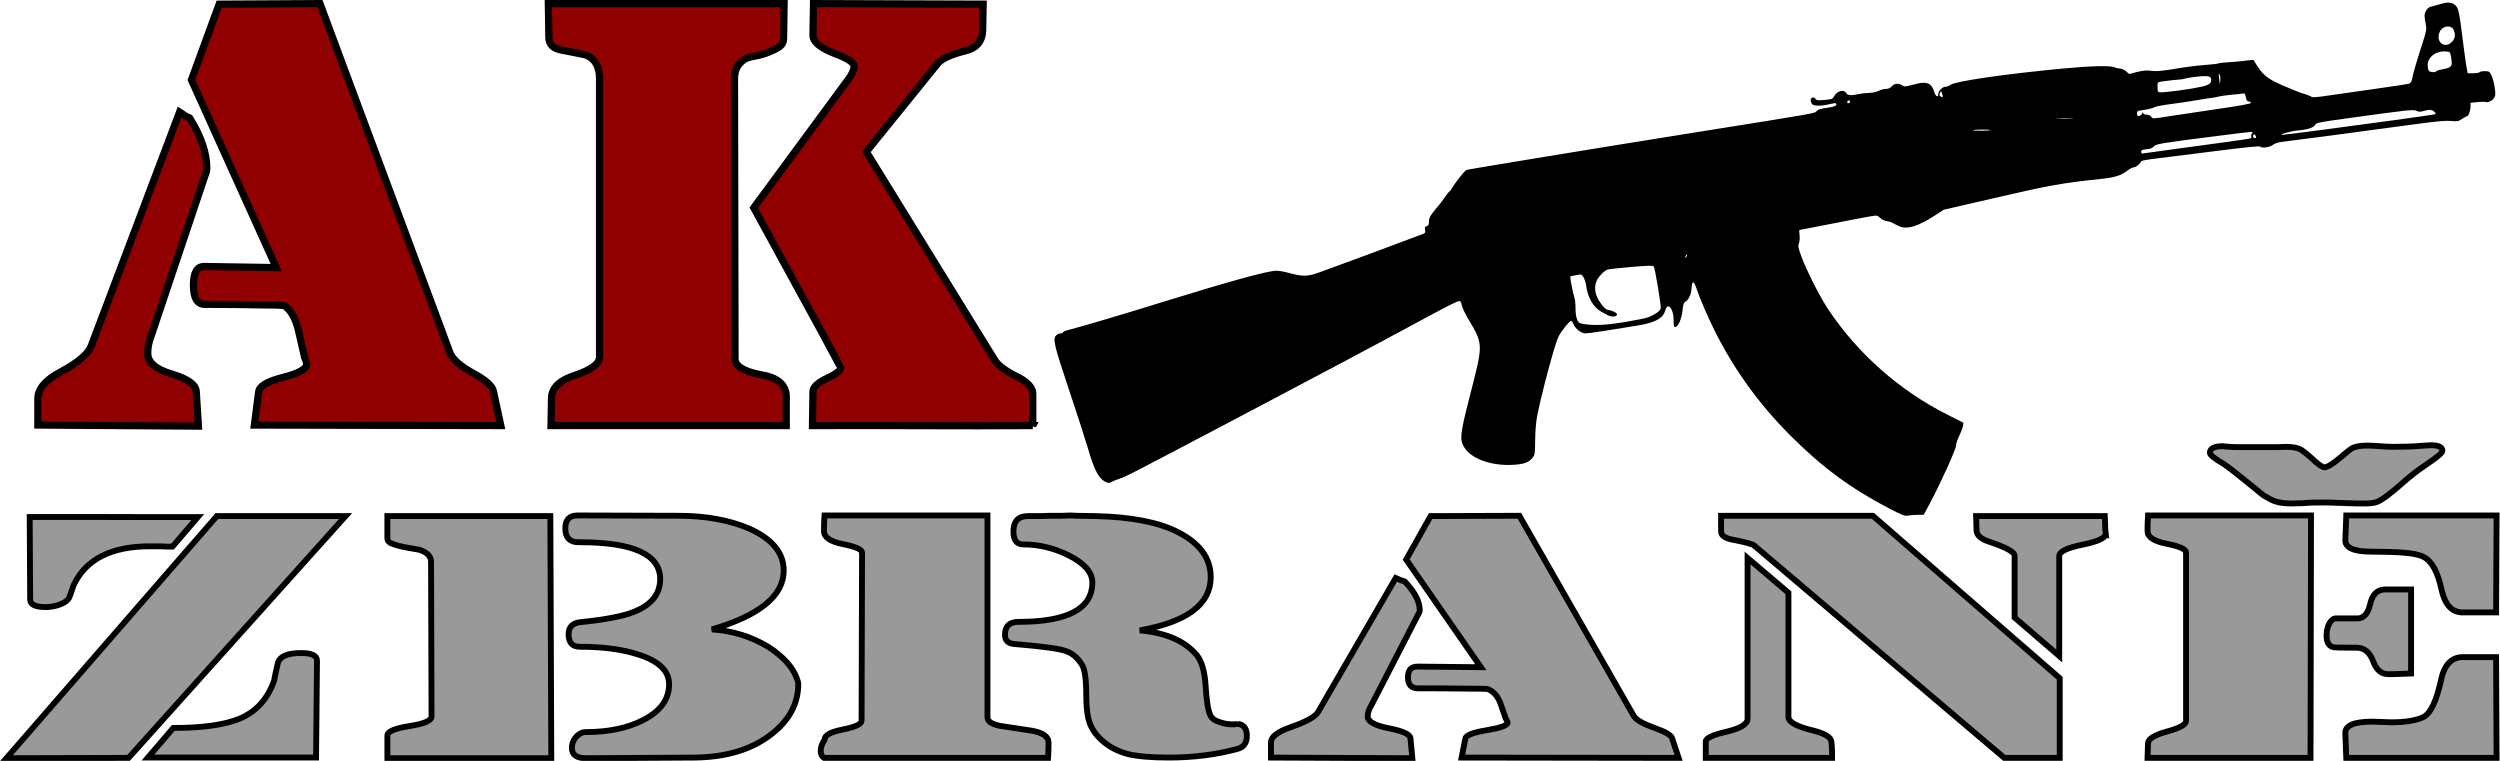
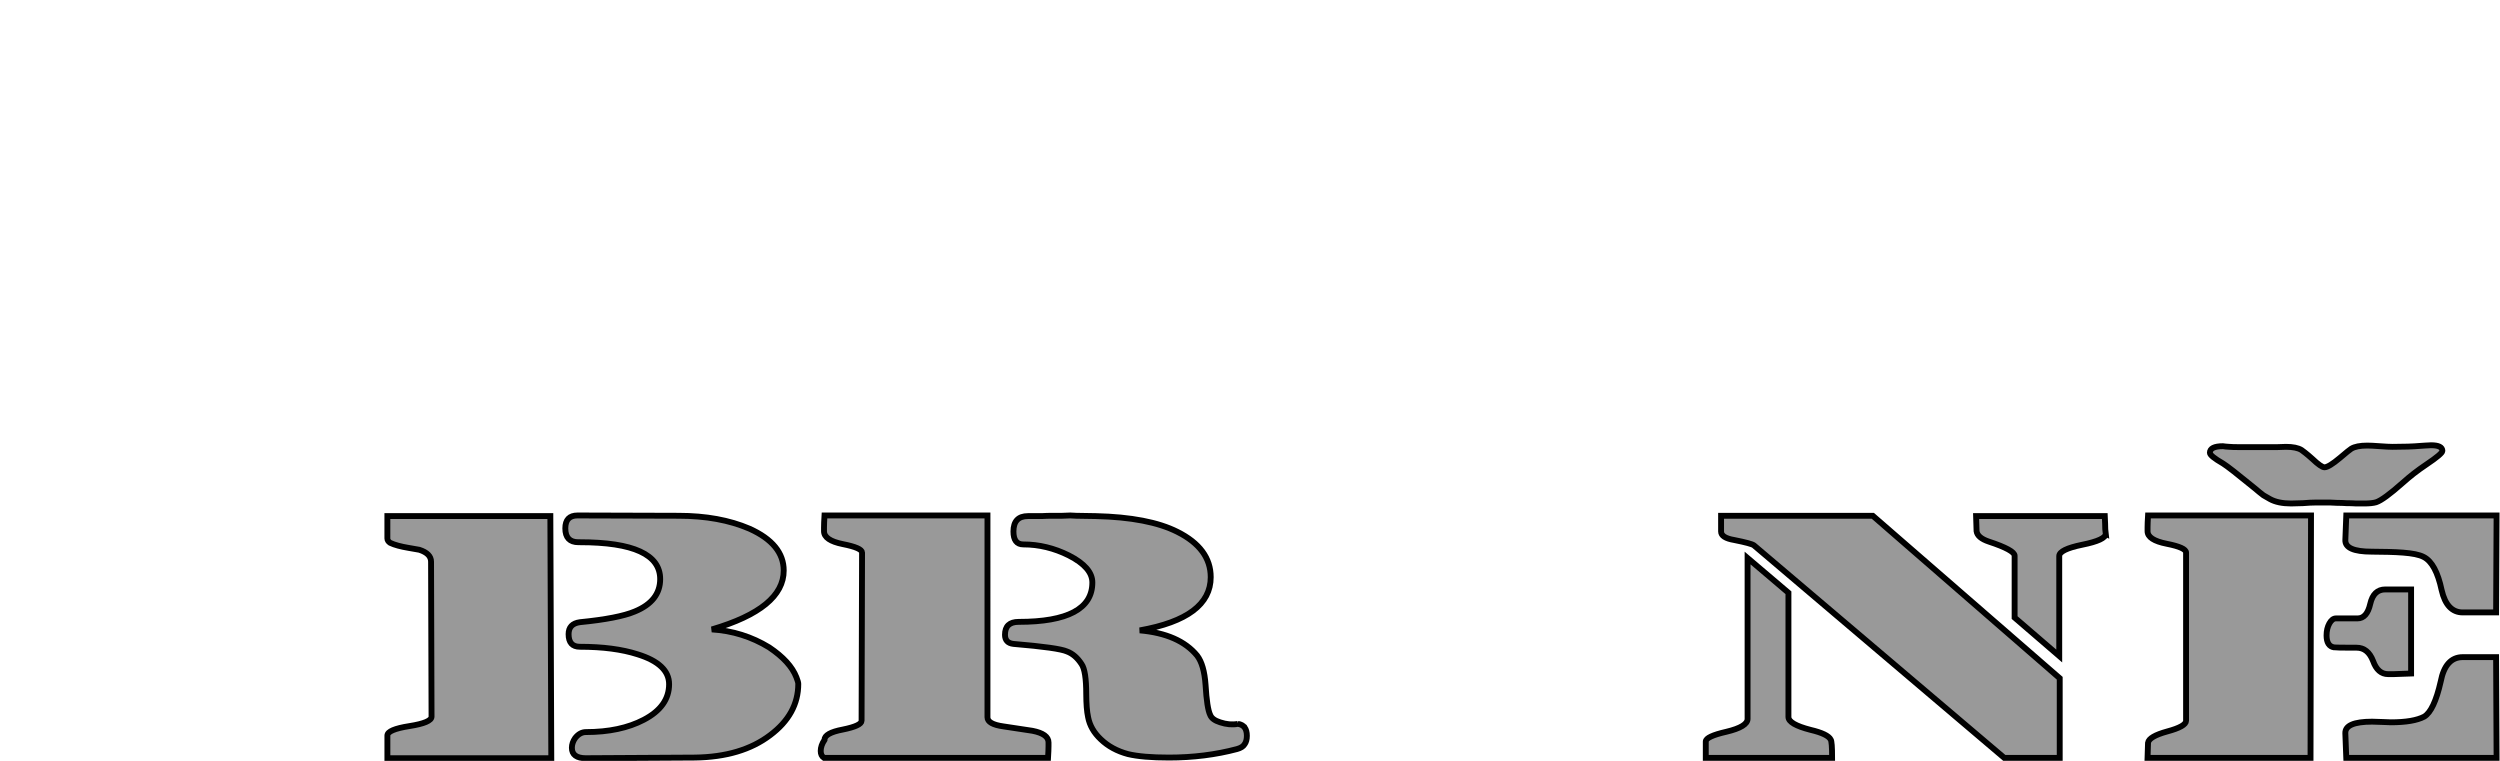
<svg xmlns="http://www.w3.org/2000/svg" xmlns:ns1="http://www.inkscape.org/namespaces/inkscape" xmlns:ns2="http://sodipodi.sourceforge.net/DTD/sodipodi-0.dtd" xmlns:xlink="http://www.w3.org/1999/xlink" version="1.1" id="svg2" viewBox="0 0 368 112" height="112" width="368" ns1:version="0.91 r13725" ns2:docname="logo-web.svg">
  <ns2:namedview pagecolor="#ffffff" bordercolor="#666666" borderopacity="1" objecttolerance="10" gridtolerance="10" guidetolerance="10" ns1:pageopacity="0" ns1:pageshadow="2" ns1:window-width="1600" ns1:window-height="849" id="namedview55" showgrid="false" units="px" ns1:zoom="1" ns1:cx="74.773208" ns1:cy="159.82941" ns1:window-x="0" ns1:window-y="0" ns1:window-maximized="1" ns1:current-layer="svg2" />
  <defs id="defs4">
    <linearGradient id="linearGradient4695">
      <stop id="stop4697" style="stop-color:#f1e6d2" offset="0" />
      <stop id="stop4699" style="stop-color:#c8ab37" offset=".431" />
      <stop id="stop4701" style="stop-color:#d1ad83" offset="1" />
    </linearGradient>
    <linearGradient id="linearGradient4351">
      <stop id="stop4353" style="stop-color:#666666" offset="0" />
      <stop id="stop4355" style="stop-color:#999999" offset="1" />
    </linearGradient>
    <linearGradient id="linearGradient4262">
      <stop id="stop4264" style="stop-color:#f1e6d2" offset="0" />
      <stop id="stop4266" style="stop-color:#c8ab37" offset=".5" />
      <stop id="stop4268" style="stop-color:#d1ad83" offset="1" />
    </linearGradient>
    <linearGradient id="linearGradient4088">
      <stop id="stop4100" style="stop-color:#221e1f" offset="0" />
      <stop id="stop4104" style="stop-color:#45403d" offset=".489" />
      <stop id="stop4098" style="stop-color:#666666" offset=".614" />
      <stop id="stop4096" style="stop-color:#28272a" offset=".803" />
      <stop id="stop4092" style="stop-color:#45403d" offset="1" />
    </linearGradient>
    <linearGradient id="linearGradient4823">
      <stop id="stop4825" style="stop-color:#46393a" offset="0" />
      <stop id="stop4827" style="stop-color:#000000" offset="1" />
    </linearGradient>
    <linearGradient y2="742.03" x2="530.78" y1="736.59" x1="530.8" spreadMethod="reflect" gradientTransform="matrix(1.811,0,0,1.811,-344.189,-273.717)" gradientUnits="userSpaceOnUse" id="linearGradient8154" xlink:href="#linearGradient4823" />
    <linearGradient y2="749.13" x2="528.09" y1="742.55" x1="528.13" gradientTransform="matrix(1.811,0,0,1.811,-344.836,-274.237)" gradientUnits="userSpaceOnUse" id="linearGradient8156" xlink:href="#linearGradient4823" />
    <linearGradient y2="756.19" x2="529.17" y1="751.39" x1="529.17" gradientTransform="matrix(1.811,0,0,1.811,-344.189,-275.527)" gradientUnits="userSpaceOnUse" id="linearGradient8158" xlink:href="#linearGradient4823" />
    <linearGradient y2="735.82" x2="495.25" y1="725.68" x1="495.66" gradientTransform="matrix(1.811,0,0,1.811,-344.836,-272.877)" gradientUnits="userSpaceOnUse" id="linearGradient8160" xlink:href="#linearGradient4823" />
    <linearGradient y2="749.7" x2="480.01" y1="741.84" x1="479.9" gradientTransform="matrix(1.811,0,0,1.811,-346,-273.717)" gradientUnits="userSpaceOnUse" id="linearGradient8162" xlink:href="#linearGradient4823" />
    <linearGradient y2="749.7" x2="480.01" y1="741.84" x1="479.9" gradientTransform="matrix(1.811,0,0,2.248,-345.772,-625.997)" gradientUnits="userSpaceOnUse" id="linearGradient8164" xlink:href="#linearGradient4823" />
    <linearGradient y2="738.73" x2="469.06" y1="736.46" x1="481.23" gradientTransform="matrix(1.811,0,0,1.811,-344.189,-273.717)" gradientUnits="userSpaceOnUse" id="linearGradient8166" xlink:href="#linearGradient4823" />
    <linearGradient y2="791.76" x2="308.81" y1="758.19" x1="309.21" gradientTransform="matrix(1.811,0,0,1.811,-344.189,-273.717)" gradientUnits="userSpaceOnUse" id="linearGradient8168" xlink:href="#linearGradient4823" />
    <linearGradient y2="832.59" x2="306.24" y1="725.07" x1="307.36" gradientTransform="matrix(1.811,0,0,1.811,-341.902,-275.087)" gradientUnits="userSpaceOnUse" id="linearGradient8170" xlink:href="#linearGradient4823" />
    <linearGradient y2="774.76" x2="286.29" y1="765.41" x1="286.46" spreadMethod="reflect" gradientTransform="matrix(1.811,0,0,1.811,-344.189,-275.527)" gradientUnits="userSpaceOnUse" id="linearGradient8172" xlink:href="#linearGradient4823" />
    <linearGradient y2="742.66" x2="593.75" y1="724.26" x1="593.59" spreadMethod="reflect" gradientTransform="matrix(1.811,0,0,1.811,-344.189,-273.717)" gradientUnits="userSpaceOnUse" id="linearGradient8174" xlink:href="#linearGradient4823" />
    <linearGradient y2="741.18" x2="520.19" y1="725.77" x1="520.56" gradientTransform="matrix(1.811,0,0,1.811,-344.189,-273.717)" gradientUnits="userSpaceOnUse" id="linearGradient8176" xlink:href="#linearGradient4823" />
    <linearGradient y2="751.83" x2="529.02" y1="742.45" x1="529.64" gradientTransform="matrix(1.811,0,0,1.811,-344.189,-273.717)" gradientUnits="userSpaceOnUse" id="linearGradient8178" xlink:href="#linearGradient4823" />
    <linearGradient y2="754.5" x2="529.51" y1="750.04" x1="529.54" gradientTransform="matrix(1.811,0,0,1.811,-344.189,-273.717)" gradientUnits="userSpaceOnUse" id="linearGradient8181" xlink:href="#linearGradient4823" />
    <linearGradient y2="719.04" x2="594.29" y1="711.21" x1="594.76" gradientTransform="matrix(1.811,0,0,1.811,-344.189,-273.717)" gradientUnits="userSpaceOnUse" id="linearGradient8183" xlink:href="#linearGradient4823" />
    <linearGradient y2="751.04" x2="591.61" y1="741.09" x1="591.79" gradientTransform="matrix(1.811,0,0,1.811,-344.836,-274.237)" gradientUnits="userSpaceOnUse" id="linearGradient8185" xlink:href="#linearGradient4823" />
    <linearGradient y2="759.71" x2="279.97" y1="738.88" x1="280.22" gradientTransform="matrix(1.811,0,0,1.811,-344.189,-273.717)" gradientUnits="userSpaceOnUse" id="linearGradient8187" xlink:href="#linearGradient4823" />
    <linearGradient y2="767.53" x2="331.33" y1="747.17" x1="330.67" gradientTransform="matrix(1.811,0,0,1.811,-344.189,-270.097)" gradientUnits="userSpaceOnUse" id="linearGradient8193" xlink:href="#linearGradient4823" />
    <linearGradient y2="746.24" x2="271.86" y1="726.8" x1="272.99" gradientTransform="matrix(1.811,0,0,1.811,-344.189,-275.527)" gradientUnits="userSpaceOnUse" id="linearGradient8198" xlink:href="#linearGradient4823" />
    <linearGradient y2="734.02" x2="377.34" y1="725.63" x1="383.9" gradientTransform="matrix(1.811,0,0,1.811,-344.189,-273.717)" gradientUnits="userSpaceOnUse" id="linearGradient8200" xlink:href="#linearGradient4823" />
  </defs>
  <g id="layer1" transform="matrix(0.528,0,0,0.526,-7.022,-30.891)">
-     <path id="path11801" style="color:#000000;font-style:normal;font-variant:normal;font-weight:normal;font-stretch:normal;font-size:medium;line-height:125%;font-family:Lintsec;-inkscape-font-specification:Lintsec;letter-spacing:0px;word-spacing:0px;clip-rule:nonzero;display:inline;overflow:visible;visibility:visible;opacity:1;isolation:auto;mix-blend-mode:normal;color-interpolation:sRGB;color-interpolation-filters:linearRGB;solid-color:#000000;solid-opacity:1;fill:#900000;fill-opacity:1;fill-rule:nonzero;stroke:#000000;stroke-width:2.007;stroke-linecap:butt;stroke-linejoin:miter;stroke-miterlimit:4;stroke-dasharray:none;stroke-dashoffset:0;stroke-opacity:1;color-rendering:auto;image-rendering:auto;shape-rendering:auto;text-rendering:auto;enable-background:accumulate" d="m 54.482,157.56 c 0,-1.638 0.35,-3.327 1.041,-5.068 l 14.977,-44.757 c 0.297,-0.614 0.45,-1.28 0.45,-1.996 0,-4.198 -1.587,-8.856 -4.759,-13.975 -0.496,-0.205 -0.992,-0.457 -1.487,-0.768 -0.397,-0.307 -0.843,-0.614 -1.339,-0.921 L 38.72,155.564 c -0.892,2.253 -3.718,4.658 -8.478,7.218 -4.264,2.252 -6.395,4.761 -6.395,7.525 l 0,7.371 44.767,0.307 -0.595,-9.675 c -0.098,-1.945 -2.38,-3.583 -6.842,-4.914 -4.462,-1.331 -6.693,-3.276 -6.693,-5.836 z m 98.442,20.272 -2.082,-9.675 c -0.297,-1.433 -2.132,-3.071 -5.503,-4.914 -3.569,-1.945 -5.751,-3.839 -6.544,-5.682 L 102.505,59.734 74.395,59.891 66.661,81.084 90.309,133.606 70.196,133.299 c -1.983,0 -2.975,1.741 -2.975,5.221 0,3.583 1.041,5.375 3.123,5.375 5.652,0 12.528,0.068 15.8,0.157 3.272,0 5.354,0.068 6.247,0.151 1.785,1.024 3.123,3.225 4.016,6.604 l 1.785,7.832 c 0.397,0.921 0.595,1.587 0.595,1.996 0,1.331 -2.181,2.56 -6.544,3.686 -4.462,1.126 -6.742,2.508 -6.842,4.146 l -1.19,9.214 z" ns1:connector-curvature="0" />
-     <path id="path11803" style="color:#000000;font-style:normal;font-variant:normal;font-weight:normal;font-stretch:normal;font-size:medium;line-height:125%;font-family:Lintsec;-inkscape-font-specification:Lintsec;letter-spacing:0px;word-spacing:0px;clip-rule:nonzero;display:inline;overflow:visible;visibility:visible;opacity:1;isolation:auto;mix-blend-mode:normal;color-interpolation:sRGB;color-interpolation-filters:linearRGB;solid-color:#000000;solid-opacity:1;fill:#900000;fill-opacity:1;fill-rule:nonzero;stroke:#000000;stroke-width:2.007;stroke-linecap:butt;stroke-linejoin:miter;stroke-miterlimit:4;stroke-dasharray:none;stroke-dashoffset:0;stroke-opacity:1;color-rendering:auto;image-rendering:auto;shape-rendering:auto;text-rendering:auto;enable-background:accumulate" d="m 232.5,177.832 0,-8.447 c -0.199,-3.174 -2.627,-5.119 -7.288,-5.836 -4.66,-0.921 -6.99,-2.406 -6.99,-4.454 l -0.153,-78.322 c 0,-2.764 1.19,-4.71 3.569,-5.836 1.091,-0.309 2.231,-0.565 3.421,-0.768 1.19,-0.305 2.231,-0.663 3.123,-1.075 0.992,-0.41 1.834,-0.87 2.528,-1.382 0.694,-0.512 1.041,-1.229 1.041,-2.15 l 0.152,-9.829 -65.738,0 0.153,9.522 c 0,1.945 1.239,3.123 3.718,3.532 4.264,0.819 6.495,1.28 6.693,1.382 2.479,1.024 3.718,3.225 3.718,6.604 l 0,77.862 c 0,1.843 -2.231,3.532 -6.693,5.068 -4.263,1.331 -6.494,3.379 -6.693,6.143 l -0.153,7.986 z m 68.729,0 0,-8.907 c 0,-1.638 -1.339,-3.174 -4.016,-4.607 -3.371,-1.638 -5.553,-3.225 -6.544,-4.761 l -35.844,-58.358 19.93,-24.725 c 1.091,-1.331 3.669,-2.508 7.734,-3.532 2.975,-0.717 4.561,-2.508 4.759,-5.375 l 0.144,-7.679 -47.296,-0.157 -0.153,8.907 c 0,1.741 1.884,3.379 5.652,4.914 3.867,1.433 5.801,2.662 5.801,3.686 0,1.024 -0.496,2.201 -1.487,3.532 l -26.474,36.09 c 16.162,29.588 24.243,44.536 24.243,44.843 0,0.717 -1.289,1.689 -3.867,2.918 -2.578,1.229 -3.867,2.457 -3.867,3.686 l -0.144,9.522 c 20.476,-0.086 40.954,0.159 61.429,0 z" ns1:connector-curvature="0" />
-     <path id="path11805" style="color:#000000;font-style:normal;font-variant:normal;font-weight:normal;font-stretch:normal;font-size:medium;line-height:125%;font-family:Lintsec;-inkscape-font-specification:Lintsec;letter-spacing:0px;word-spacing:0px;clip-rule:nonzero;display:inline;overflow:visible;visibility:visible;opacity:1;isolation:auto;mix-blend-mode:normal;color-interpolation:sRGB;color-interpolation-filters:linearRGB;solid-color:#000000;solid-opacity:1;fill:#999999;fill-opacity:1;fill-rule:nonzero;stroke:#000000;stroke-width:1.641;stroke-linecap:butt;stroke-linejoin:miter;stroke-miterlimit:4;stroke-dasharray:none;stroke-dashoffset:0;stroke-opacity:1;color-rendering:auto;image-rendering:auto;shape-rendering:auto;text-rendering:auto;enable-background:accumulate" d="m 21.578,203.418 0.134,23.084 c 0,1.41 1.44,2.114 4.321,2.114 1.309,0 2.619,-0.235 3.928,-0.705 1.397,-0.529 2.27,-1.175 2.619,-1.938 0.349,-0.822 0.611,-1.527 0.785,-2.115 0.175,-0.587 0.349,-1.086 0.524,-1.498 3.404,-7.166 10.475,-10.749 21.212,-10.749 l 3.012,0 c 0.698,0.058 1.309,0.09 1.833,0.09 l 1.44,0 7.071,-8.282 z m 80.095,40.176 c 0,-1.41 -1.484,-2.115 -4.452,-2.115 -3.666,0 -5.805,0.881 -6.416,2.643 -0.262,1.116 -0.477,2.085 -0.655,2.907 -0.175,0.764 -0.309,1.439 -0.39,2.027 -1.746,5.169 -4.932,8.752 -9.559,10.749 -4.19,1.762 -10.388,2.643 -18.594,2.643 l -7.071,8.282 46.877,0 z m 7.96,-40.441 -35.878,0 -58.662,67.753 34.045,-0.09 z" ns1:connector-curvature="0" />
    <path id="path11807" style="color:#000000;font-style:normal;font-variant:normal;font-weight:normal;font-stretch:normal;font-size:medium;line-height:125%;font-family:Lintsec;-inkscape-font-specification:Lintsec;letter-spacing:0px;word-spacing:0px;clip-rule:nonzero;display:inline;overflow:visible;visibility:visible;opacity:1;isolation:auto;mix-blend-mode:normal;color-interpolation:sRGB;color-interpolation-filters:linearRGB;solid-color:#000000;solid-opacity:1;fill:#999999;fill-opacity:1;fill-rule:nonzero;stroke:#000000;stroke-width:1.641;stroke-linecap:butt;stroke-linejoin:miter;stroke-miterlimit:4;stroke-dasharray:none;stroke-dashoffset:0;stroke-opacity:1;color-rendering:auto;image-rendering:auto;shape-rendering:auto;text-rendering:auto;enable-background:accumulate" d="m 166.992,270.907 -0.262,-67.753 -45.436,0 0,6.255 c 0,0.47 0.262,0.881 0.786,1.233 0.611,0.294 1.353,0.558 2.226,0.793 0.873,0.235 1.833,0.441 2.881,0.617 1.048,0.177 2.052,0.352 3.012,0.529 2.182,0.705 3.274,1.821 3.274,3.348 l 0.134,43.348 c 0,1.116 -2.051,1.997 -6.154,2.643 -4.103,0.646 -6.154,1.527 -6.154,2.643 l 0,6.344 z m 9.672,0 30.378,-0.177 c 8.642,-0.118 15.626,-2.203 20.951,-6.256 5.238,-3.935 7.856,-8.722 7.856,-14.361 0,-0.352 -0.175,-0.969 -0.524,-1.85 -1.135,-2.937 -3.666,-5.727 -7.594,-8.37 -4.888,-2.996 -10.213,-4.67 -15.975,-5.022 13.356,-3.936 20.034,-9.428 20.034,-16.476 0,-4.934 -3.186,-8.84 -9.559,-11.718 -5.587,-2.408 -12.177,-3.612 -19.772,-3.612 l -28.152,-0.086 c -2.27,0 -3.404,1.204 -3.404,3.612 0,2.584 1.222,3.877 3.666,3.877 l 0.39,0 c 14.927,0 22.391,3.436 22.391,10.308 0,4.112 -2.357,7.137 -7.071,9.075 -3.055,1.292 -8.162,2.291 -15.32,2.996 -2.095,0.294 -3.142,1.41 -3.142,3.348 0,2.349 1.048,3.524 3.142,3.524 6.373,0 11.741,0.705 16.106,2.114 5.849,1.821 8.773,4.611 8.773,8.37 0,4.17 -2.357,7.489 -7.071,9.956 -4.365,2.291 -9.733,3.436 -16.106,3.436 -1.135,0 -2.139,0.558 -3.012,1.674 -0.611,0.881 -0.916,1.792 -0.916,2.731 0,1.938 1.309,2.908 3.928,2.908 z" ns1:connector-curvature="0" />
    <path id="path11809" style="color:#000000;font-style:normal;font-variant:normal;font-weight:normal;font-stretch:normal;font-size:medium;line-height:125%;font-family:Lintsec;-inkscape-font-specification:Lintsec;letter-spacing:0px;word-spacing:0px;clip-rule:nonzero;display:inline;overflow:visible;visibility:visible;opacity:1;isolation:auto;mix-blend-mode:normal;color-interpolation:sRGB;color-interpolation-filters:linearRGB;solid-color:#000000;solid-opacity:1;fill:#999999;fill-opacity:1;fill-rule:nonzero;stroke:#000000;stroke-width:1.641;stroke-linecap:butt;stroke-linejoin:miter;stroke-miterlimit:4;stroke-dasharray:none;stroke-dashoffset:0;stroke-opacity:1;color-rendering:auto;image-rendering:auto;shape-rendering:auto;text-rendering:auto;enable-background:accumulate" d="m 288.593,202.978 -45.436,0 c -0.086,1.468 -0.134,2.584 -0.134,3.348 l 0,1.057 c 0,1.703 1.746,2.907 5.238,3.612 3.579,0.705 5.369,1.498 5.369,2.379 l -0.134,47.049 c 0,0.94 -1.746,1.762 -5.238,2.467 -3.404,0.646 -5.107,1.615 -5.107,2.907 -0.698,1.057 -1.048,2.085 -1.048,3.084 0,0.881 0.309,1.527 0.917,1.938 l 62.459,0 c 0.086,-1.469 0.134,-2.555 0.134,-3.26 l 0,-1.057 c 0,-1.586 -1.484,-2.673 -4.452,-3.26 -1.397,-0.235 -2.75,-0.441 -4.059,-0.617 -1.309,-0.177 -2.663,-0.38 -4.059,-0.617 -2.968,-0.411 -4.452,-1.263 -4.452,-2.555 z m 69.833,58.326 c -1.571,0.294 -3.23,0.145 -4.976,-0.44 -1.484,-0.47 -2.4,-1.145 -2.75,-2.026 -0.611,-1.234 -1.048,-4.053 -1.309,-8.459 -0.262,-3.759 -1.048,-6.49 -2.357,-8.194 -3.317,-4.053 -8.642,-6.402 -15.975,-7.048 13.181,-2.349 19.772,-7.313 19.772,-14.89 0,-5.345 -3.099,-9.574 -9.297,-12.687 -5.325,-2.702 -12.919,-4.17 -22.784,-4.405 -2.357,-0.058 -4.146,-0.09 -5.369,-0.09 l -1.702,-0.086 c -0.524,0 -1.266,0.038 -2.226,0.086 l -2.881,0 c -0.96,0 -1.921,0.038 -2.881,0.09 l -2.226,0 -1.571,0 c -2.706,0 -4.059,1.439 -4.059,4.317 0,2.408 0.917,3.612 2.75,3.612 4.365,0 8.599,1.028 12.701,3.084 4.365,2.232 6.547,4.758 6.547,7.577 0,7.342 -6.853,11.013 -20.558,11.013 -2.532,0 -3.797,1.204 -3.797,3.612 0,1.527 0.786,2.379 2.357,2.555 8.38,0.705 13.356,1.41 14.927,2.115 1.571,0.587 2.924,1.762 4.059,3.524 0.873,1.233 1.309,4.053 1.309,8.458 0,1.292 0.058,2.496 0.134,3.612 0.086,1.057 0.215,1.997 0.39,2.819 0.436,2.291 1.615,4.347 3.535,6.167 2.008,1.938 4.539,3.319 7.594,4.141 2.706,0.646 6.503,0.969 11.392,0.969 6.722,0 13.05,-0.793 18.987,-2.379 1.047,-0.293 1.746,-0.734 2.095,-1.321 0.437,-0.587 0.655,-1.38 0.655,-2.379 0,-1.997 -0.829,-3.113 -2.488,-3.348 z" ns1:connector-curvature="0" />
    <path id="path11811" style="color:#000000;font-style:normal;font-variant:normal;font-weight:normal;font-stretch:normal;font-size:medium;line-height:125%;font-family:Lintsec;-inkscape-font-specification:Lintsec;letter-spacing:0px;word-spacing:0px;clip-rule:nonzero;display:inline;overflow:visible;visibility:visible;opacity:1;isolation:auto;mix-blend-mode:normal;color-interpolation:sRGB;color-interpolation-filters:linearRGB;solid-color:#000000;solid-opacity:1;fill:#999999;fill-opacity:1;fill-rule:nonzero;stroke:#000000;stroke-width:1.641;stroke-linecap:butt;stroke-linejoin:miter;stroke-miterlimit:4;stroke-dasharray:none;stroke-dashoffset:0;stroke-opacity:1;color-rendering:auto;image-rendering:auto;shape-rendering:auto;text-rendering:auto;enable-background:accumulate" d="m 524.069,270.819 c 0,-3.054 -0.134,-4.758 -0.39,-5.11 -0.523,-1.058 -2.4,-1.968 -5.63,-2.731 -4.103,-1.057 -6.154,-2.261 -6.154,-3.612 l 0,-34.759 -11.392,-9.718 0,45.005 c 0,1.468 -1.964,2.673 -5.892,3.612 -3.841,0.881 -5.762,1.791 -5.762,2.731 l 0,4.582 z m 63.455,-22.291 -52.114,-45.463 -42.294,0 0,4.405 c 0,1.175 1.222,1.968 3.667,2.379 3.23,0.646 5.063,1.145 5.5,1.498 l 69.791,59.472 15.451,0 z m 12.832,-40.441 -0.134,-1.233 c 0,-0.822 -0.058,-2.056 -0.134,-3.7 l -35.878,0 0.134,4.229 c 0.175,1.233 1.309,2.203 3.404,2.907 4.801,1.586 7.202,2.908 7.202,3.965 l 0,17.306 12.44,10.749 0,-27.967 c 0,-1.233 2.139,-2.291 6.416,-3.172 4.365,-0.881 6.547,-1.909 6.547,-3.084 z" ns1:connector-curvature="0" />
    <path id="path11813" style="color:#000000;font-style:normal;font-variant:normal;font-weight:normal;font-stretch:normal;font-size:medium;line-height:125%;font-family:Lintsec;-inkscape-font-specification:Lintsec;letter-spacing:0px;word-spacing:0px;clip-rule:nonzero;display:inline;overflow:visible;visibility:visible;opacity:1;isolation:auto;mix-blend-mode:normal;color-interpolation:sRGB;color-interpolation-filters:linearRGB;solid-color:#000000;solid-opacity:1;fill:#999999;fill-opacity:1;fill-rule:nonzero;stroke:#000000;stroke-width:1.641;stroke-linecap:butt;stroke-linejoin:miter;stroke-miterlimit:4;stroke-dasharray:none;stroke-dashoffset:0;stroke-opacity:1;color-rendering:auto;image-rendering:auto;shape-rendering:auto;text-rendering:auto;enable-background:accumulate" d="m 629.39,185.444 c 0,-1.233 1.222,-1.85 3.666,-1.85 0.175,0 0.39,0.038 0.655,0.09 0.349,0 0.742,0.038 1.179,0.09 0.437,0.058 1.528,0.086 3.274,0.086 l 7.464,0 2.357,0 c 1.135,-0.058 2.008,-0.086 2.619,-0.086 1.921,0 3.361,0.294 4.321,0.881 0.175,0.118 0.524,0.384 1.048,0.793 0.524,0.411 1.179,0.969 1.964,1.674 1.658,1.586 2.793,2.379 3.404,2.379 0.786,0 2.226,-0.881 4.321,-2.643 0.873,-0.764 1.571,-1.351 2.095,-1.762 0.524,-0.411 0.873,-0.675 1.048,-0.793 0.96,-0.587 2.444,-0.881 4.452,-0.881 0.786,0 1.964,0.058 3.535,0.177 1.571,0.118 2.75,0.177 3.535,0.177 3.143,0 5.718,-0.09 7.725,-0.266 0.262,0 0.698,-0.038 1.309,-0.09 0.698,-0.058 1.266,-0.09 1.702,-0.09 2.095,0 3.143,0.529 3.143,1.586 0,0.529 -1.484,1.792 -4.452,3.789 -1.222,0.822 -2.4,1.674 -3.535,2.555 -1.048,0.822 -2.095,1.703 -3.143,2.643 -3.492,3.113 -5.936,4.905 -7.333,5.375 -0.786,0.235 -1.92,0.352 -3.405,0.352 l -2.095,0 c -0.873,-0.058 -1.79,-0.09 -2.75,-0.09 -0.873,-0.058 -1.746,-0.09 -2.619,-0.09 -0.786,-0.058 -1.44,-0.09 -1.964,-0.09 l -4.059,0 c -0.873,0 -2.051,0.058 -3.535,0.177 -1.397,0.058 -2.488,0.09 -3.274,0.09 -2.444,0 -4.408,-0.411 -5.892,-1.234 -0.437,-0.235 -1.048,-0.587 -1.833,-1.057 -0.698,-0.529 -1.528,-1.204 -2.488,-2.027 -4.714,-3.877 -7.638,-6.167 -8.773,-6.872 -2.444,-1.41 -3.666,-2.408 -3.666,-2.996 z m 28.192,17.533 -45.436,0 c -0.086,1.468 -0.134,2.584 -0.134,3.348 l 0,1.057 c 0,1.645 1.789,2.819 5.368,3.524 3.579,0.705 5.369,1.527 5.369,2.467 l 0,47.049 c 0,1.057 -1.746,2.056 -5.238,2.996 -3.404,0.94 -5.194,1.997 -5.368,3.172 l -0.134,4.229 45.436,0 z m 51.733,0 -41.901,0 -0.262,6.872 c -0.086,2.173 2.357,3.26 7.333,3.26 6.533,0.058 12.064,0.161 14.535,1.498 2.27,1.175 3.928,4.258 4.976,9.251 0.96,4.171 2.924,6.256 5.892,6.256 l 9.297,0 z m 0,67.841 -0.134,-28.194 -9.297,0 c -3.23,0 -5.281,2.291 -6.154,6.872 -1.222,5.404 -2.75,8.664 -4.583,9.78 -2.008,1.057 -5.107,1.586 -9.297,1.586 -0.349,0 -1.135,-0.038 -2.357,-0.09 -1.135,-0.058 -2.095,-0.09 -2.881,-0.09 -5.063,0 -7.551,1.087 -7.464,3.26 l 0.262,6.872 z m -23.831,-23.613 0,-23.524 -7.202,0 c -2.183,0 -3.579,1.351 -4.19,4.053 -0.611,2.702 -1.79,4.053 -3.535,4.053 l -6.023,0 c -0.698,0 -1.309,0.47 -1.833,1.41 -0.524,0.94 -0.786,2.056 -0.786,3.348 0,1.997 0.698,3.113 2.095,3.348 0.175,0.058 2.27,0.086 6.285,0.086 2.095,0 3.623,1.234 4.583,3.7 0.873,2.467 2.27,3.7 4.19,3.7 l 1.571,0 c 1.048,-0.058 2.662,-0.118 4.845,-0.177 z" ns1:connector-curvature="0" />
-     <path d="m 394.602,259.189 c 0,-0.94 0.308,-1.909 0.917,-2.907 l 13.185,-25.677 c 0.262,-0.352 0.396,-0.734 0.396,-1.145 0,-2.408 -1.397,-5.081 -4.19,-8.018 -0.437,-0.118 -0.873,-0.262 -1.309,-0.441 -0.349,-0.177 -0.742,-0.352 -1.179,-0.529 l -21.697,37.572 c -0.786,1.292 -3.274,2.672 -7.464,4.141 -3.753,1.292 -5.63,2.731 -5.63,4.317 l 0,4.229 39.413,0.177 -0.524,-5.551 c -0.086,-1.116 -2.095,-2.056 -6.023,-2.819 -3.928,-0.764 -5.892,-1.879 -5.892,-3.348 z m 86.668,11.63 -1.833,-5.551 c -0.262,-0.822 -1.877,-1.762 -4.845,-2.819 -3.142,-1.116 -5.063,-2.203 -5.761,-3.26 l -31.95,-56.123 -24.748,0.09 -6.809,12.159 20.819,30.132 -17.708,-0.177 c -1.746,0 -2.619,0.999 -2.619,2.996 0,2.056 0.917,3.084 2.75,3.084 4.976,0 11.03,0.038 13.911,0.09 2.881,0 4.714,0.038 5.499,0.086 1.571,0.587 2.75,1.85 3.535,3.788 l 1.571,4.493 c 0.349,0.529 0.524,0.91 0.524,1.145 0,0.763 -1.921,1.468 -5.762,2.114 -3.928,0.646 -5.936,1.439 -6.023,2.379 l -1.048,5.286 z" style="color:#000000;font-style:normal;font-variant:normal;font-weight:normal;font-stretch:normal;font-size:medium;line-height:125%;font-family:Lintsec;-inkscape-font-specification:Lintsec;letter-spacing:0px;word-spacing:0px;clip-rule:nonzero;display:inline;overflow:visible;visibility:visible;opacity:1;isolation:auto;mix-blend-mode:normal;color-interpolation:sRGB;color-interpolation-filters:linearRGB;solid-color:#000000;solid-opacity:1;fill:#999999;fill-opacity:1;fill-rule:nonzero;stroke:#000000;stroke-width:1.641;stroke-linecap:butt;stroke-linejoin:miter;stroke-miterlimit:4;stroke-dasharray:none;stroke-dashoffset:0;stroke-opacity:1;color-rendering:auto;image-rendering:auto;shape-rendering:auto;text-rendering:auto;enable-background:accumulate" id="path11815" ns1:connector-curvature="0" />
-     <path id="path6242" d="m 539.807,200.927 c -10.518,-5.507 -18.56,-11.47 -27.272,-20.219 -8.796,-8.833 -15.707,-18.409 -21.156,-29.314 -1.908,-3.819 -4.261,-9.32 -5.197,-12.151 -0.654,-1.979 -1.163,-1.981 -1.281,-0.004 -0.109,1.811 -0.72,3.236 -1.652,3.848 -0.555,0.365 -0.709,0.802 -0.879,2.5 -0.227,2.266 -1.172,4.495 -1.97,4.643 -0.445,0.083 -0.51,-0.16 -0.511,-1.901 -0.003,-3.246 -1.657,-5.237 -2.316,-2.785 -0.605,2.254 -2.699,3.429 -7.597,4.262 -7.101,1.208 -13.808,2.23 -14.634,2.23 -1.164,0 -2.795,-1.236 -3.332,-2.524 -0.226,-0.542 -0.53,-0.985 -0.675,-0.985 -0.487,0 -2.861,2.968 -3.593,4.491 -1.016,2.115 -4.799,16.328 -5.926,22.264 -0.304,1.6 -0.511,4.199 -0.529,6.631 -0.026,3.552 -0.097,4.089 -0.629,4.805 -1.06,1.425 -2.521,1.955 -5.788,2.101 -6.118,0.273 -11.528,-1.76 -13.453,-5.054 -1.197,-2.049 -1.018,-3.705 1.452,-13.416 4.06,-15.962 4.083,-14.946 -0.517,-22.844 -0.749,-1.287 -1.444,-2.833 -1.543,-3.436 -0.099,-0.603 -0.345,-1.097 -0.545,-1.097 -0.704,0 -2.538,0.92 -11.289,5.663 -14.393,7.8 -29.356,15.781 -52.707,28.113 -29.815,15.747 -28.769,15.207 -30.906,15.951 -1.042,0.363 -2.02,0.771 -2.172,0.906 -0.556,0.492 -1.622,0.224 -2.628,-0.662 -1.376,-1.212 -2.491,-3.663 -3.911,-8.596 -0.648,-2.252 -3.02,-9.62 -5.272,-16.375 -4.299,-12.896 -4.659,-14.456 -3.561,-15.452 0.293,-0.266 0.818,-0.484 1.166,-0.484 0.348,0 0.633,-0.127 0.633,-0.281 0,-0.155 0.558,-0.426 1.239,-0.604 4.398,-1.146 14.408,-4.12 25.731,-7.644 19.521,-6.076 30.141,-9.015 32.571,-9.015 0.694,0 2.22,0.266 3.39,0.591 3.834,1.065 5.098,1.065 8.22,-0.004 2.204,-0.755 26.03,-9.617 29.207,-10.864 0.678,-0.266 0.764,-0.431 0.616,-1.174 -0.142,-0.714 -0.064,-0.893 0.451,-1.028 0.498,-0.131 0.623,-0.386 0.623,-1.273 0,-0.853 0.278,-1.469 1.205,-2.671 0.663,-0.859 1.352,-1.693 1.532,-1.854 0.18,-0.161 0.846,-1.058 1.481,-1.994 0.635,-0.936 1.305,-1.791 1.488,-1.901 0.183,-0.109 0.516,-0.528 0.739,-0.931 0.842,-1.519 3.542,-4.954 4.005,-5.093 0.888,-0.268 37.236,-6.256 64.043,-10.552 34.743,-5.566 33.022,-5.262 33.617,-5.954 0.361,-0.42 1.12,-0.656 2.798,-0.87 2.122,-0.27 3.097,-0.75 2.57,-1.264 -0.114,-0.111 -0.924,-0.013 -1.801,0.217 -2.38,0.624 -4.579,0.558 -4.956,-0.148 -0.439,-0.823 -0.37,-1.473 0.178,-1.684 0.29,-0.112 0.63,0.021 0.86,0.337 0.332,0.456 0.659,0.496 2.588,0.314 2.046,-0.192 2.239,-0.269 2.642,-1.05 0.764,-1.481 2.742,-1.99 3.344,-0.86 0.354,0.664 1.417,0.748 3.465,0.275 0.703,-0.163 2.015,-0.312 2.916,-0.332 0.962,-0.022 2.056,-0.259 2.653,-0.574 0.559,-0.296 1.462,-0.538 2.008,-0.538 0.683,0 1.202,-0.227 1.667,-0.731 0.772,-0.835 1.86,-0.943 2.864,-0.283 0.704,0.463 0.666,0.467 4.108,-0.425 2.777,-0.719 4.18,-0.089 4.808,2.158 0.367,1.314 1.169,1.85 1.169,0.782 0,-0.869 1.125,-2.086 1.928,-2.086 0.396,0 1.075,-0.255 1.51,-0.566 1.425,-1.022 15.08,-3.005 31.404,-4.562 7.895,-0.753 13.49,-0.865 14.418,-0.29 0.211,0.131 0.83,0.265 1.376,0.298 0.593,0.036 1.31,0.357 1.783,0.797 l 0.791,0.737 2.187,-0.561 c 1.357,-0.348 2.629,-0.497 3.353,-0.392 1.939,0.281 3.303,0.177 7.866,-0.6 2.402,-0.409 5.897,-0.85 7.766,-0.98 1.869,-0.13 3.536,-0.322 3.705,-0.427 0.169,-0.105 1.463,-0.255 2.877,-0.334 1.413,-0.079 3.541,-0.275 4.729,-0.436 1.187,-0.161 2.179,-0.258 2.204,-0.216 2.535,4.283 3.448,5.072 8.395,7.254 2.284,1.007 4.786,1.999 5.56,2.204 0.774,0.205 1.675,0.551 2.001,0.768 0.505,0.336 1.227,0.3 4.861,-0.247 2.347,-0.353 8.156,-1.187 12.908,-1.853 4.752,-0.666 9.007,-1.31 9.455,-1.43 0.733,-0.197 0.855,-0.419 1.222,-2.242 0.224,-1.113 1.198,-4.461 2.165,-7.441 1.712,-5.279 1.749,-5.459 1.436,-7.043 -0.177,-0.894 -0.321,-1.92 -0.321,-2.281 0,-1.106 0.824,-2.358 1.682,-2.554 0.438,-0.1 1.685,-0.445 2.77,-0.765 2.173,-0.642 3.186,-0.542 4.209,0.416 0.791,0.74 1.034,1.915 1.983,9.589 0.408,3.297 0.886,6.751 1.063,7.676 l 0.322,1.681 1.548,0 c 0.852,0 1.63,-0.132 1.729,-0.292 0.099,-0.161 0.76,-0.292 1.469,-0.292 1.209,0 1.326,0.072 1.88,1.162 0.325,0.639 0.73,2.162 0.899,3.385 0.265,1.908 0.241,2.326 -0.163,2.945 -0.524,0.803 -1.773,1.391 -2.422,1.141 -0.232,-0.089 -1.259,-0.077 -2.282,0.028 l -1.86,0.191 0,0.939 c 0,1.137 -0.538,2.781 -0.909,2.781 -0.148,0 -0.793,0.348 -1.434,0.773 -1.065,0.707 -1.332,0.757 -3.121,0.59 -1.446,-0.135 -3.929,0.085 -9.518,0.846 -19.883,2.706 -34.987,4.716 -37.419,4.979 -1.223,0.132 -2.122,0.423 -2.754,0.891 -0.97,0.718 -3.056,0.963 -3.609,0.424 -0.17,-0.165 -4.963,0.335 -12.377,1.291 -6.655,0.859 -14.035,1.788 -16.401,2.066 -2.365,0.278 -4.301,0.624 -4.301,0.769 0,0.498 -1.432,1.699 -2.025,1.699 -0.327,0 -1.179,0.448 -1.894,0.995 -1.689,1.293 -3.433,1.847 -7.015,2.23 -11.176,1.195 -14.313,1.754 -29.204,5.202 l -14.917,3.454 -2.285,1.5 c -4.942,3.245 -7.999,4.143 -10.328,3.035 -0.708,-0.337 -1.484,-0.74 -1.725,-0.896 -0.241,-0.156 -0.944,-0.366 -1.563,-0.465 -0.624,-0.1 -1.452,-0.508 -1.856,-0.914 -0.717,-0.719 -0.769,-0.726 -2.81,-0.391 -1.144,0.188 -5.98,1.118 -10.747,2.068 -4.767,0.949 -8.753,1.726 -8.859,1.726 -0.106,0 -0.109,0.614 -0.006,1.365 0.11,0.806 0.045,1.756 -0.158,2.32 -0.306,0.848 -0.233,1.26 0.655,3.679 1.478,4.027 5.182,11.36 7.506,14.859 8.231,12.389 19.822,22.674 33.16,29.427 l 4.542,2.299 -0.141,0.92 c -0.077,0.506 -0.545,1.736 -1.039,2.735 -0.494,0.998 -0.898,2.225 -0.898,2.726 0,1.003 -4.131,10.186 -7.127,15.843 l -1.858,3.509 -1.849,0.037 c -1.017,0.021 -2.243,0.122 -2.724,0.225 -0.723,0.155 -1.634,-0.21 -5.248,-2.102 z m -73.36,-52.103 c 2.838,-0.48 5.615,-1.039 6.17,-1.243 1.869,-0.687 3.497,-1.79 3.672,-2.488 0.177,-0.706 -1.551,-11.143 -1.952,-11.794 -0.181,-0.293 -1.443,-0.266 -6.254,0.136 -3.315,0.277 -6.323,0.616 -6.684,0.754 -0.935,0.357 -2.516,2.019 -2.981,3.134 -0.725,1.74 -0.511,3.588 0.635,5.498 1.033,1.72 1.94,2.599 2.759,2.675 0.726,0.067 1.971,0.632 2.196,0.998 0.496,0.805 -1.287,1.121 -2.487,0.441 -0.401,-0.227 -1.159,-0.637 -1.684,-0.91 -2.246,-1.168 -3.904,-3.963 -4.328,-7.294 -0.102,-0.804 -0.431,-1.872 -0.731,-2.373 -0.54,-0.903 -0.557,-0.908 -2.076,-0.632 -0.842,0.153 -1.568,0.314 -1.613,0.359 -0.15,0.148 0.77,4.987 1.116,5.868 0.188,0.479 0.337,1.832 0.331,3.006 -0.014,2.505 0.53,4.078 1.479,4.285 3.08,0.671 6.699,0.549 12.432,-0.419 z m 17.224,-18.865 c 0,-0.161 -0.127,-0.095 -0.283,0.146 -0.155,0.241 -0.283,0.57 -0.283,0.731 0,0.161 0.127,0.095 0.283,-0.146 0.155,-0.241 0.283,-0.57 0.283,-0.731 z m 137.044,-29.678 c 11.642,-1.55 19.269,-2.627 19.884,-2.809 0.29,-0.086 0.428,-0.323 0.332,-0.574 -0.09,-0.235 0.009,-0.636 0.22,-0.891 0.447,-0.54 0.79,-0.568 -9.794,0.783 -15.779,2.013 -17.029,2.221 -17.592,2.919 -0.377,0.467 -0.941,0.686 -2.034,0.792 -1.256,0.121 -1.512,0.242 -1.512,0.717 0,0.467 0.146,0.541 0.802,0.409 0.441,-0.089 4.804,-0.694 9.695,-1.346 z m 21.576,-3.048 c 0,-0.446 -0.397,-1.016 -0.614,-0.882 -0.426,0.264 -0.297,1.004 0.176,1.004 0.241,0 0.437,-0.055 0.437,-0.122 z m 18.806,-2.219 c 13.425,-1.773 29.776,-4.037 30.72,-4.253 0.664,-0.152 0.67,-0.179 0.174,-0.729 -0.589,-0.652 -1.47,-0.718 -3.092,-0.231 -0.899,0.27 -1.281,0.259 -1.866,-0.055 -0.814,-0.437 -2.36,-0.269 -19.395,2.098 -7.782,1.081 -8.647,1.256 -8.893,1.797 -0.355,0.781 -2.077,1.351 -4.768,1.579 -1.881,0.159 -5.588,1.209 -4.397,1.245 0.241,0.007 5.423,-0.645 11.517,-1.45 z m -92.939,0.121 c -0.21,-0.21 -4.616,-0.189 -4.828,0.023 -0.083,0.083 1.009,0.15 2.426,0.15 1.417,0 2.498,-0.078 2.402,-0.174 z m 22.745,-3.26 c -1.082,-0.056 -2.854,-0.056 -3.936,0 -1.082,0.056 -0.197,0.102 1.968,0.102 2.165,0 3.05,-0.046 1.968,-0.102 z m 40.236,-2.588 c 6.963,-1.017 9.695,-1.521 9.695,-1.791 0,-0.206 -0.26,-0.375 -0.578,-0.375 -0.393,0 -0.634,-0.257 -0.753,-0.804 -0.313,-1.432 -0.408,-1.578 -0.927,-1.425 -0.281,0.083 -1.627,0.236 -2.99,0.339 -1.363,0.104 -3.003,0.326 -3.645,0.493 -0.641,0.168 -1.56,0.342 -2.041,0.387 -0.481,0.046 -2.384,0.347 -4.228,0.669 -1.844,0.322 -5.121,0.81 -7.282,1.084 -2.161,0.274 -4.195,0.669 -4.519,0.877 -0.325,0.209 -1.246,0.482 -2.048,0.607 -0.802,0.125 -1.556,0.251 -1.677,0.279 -0.12,0.028 -0.415,0.067 -0.656,0.087 -0.533,0.045 -0.604,1.501 -0.073,1.494 0.508,-0.006 0.976,-0.355 1.172,-0.873 0.148,-0.39 0.169,-0.39 0.19,0 0.015,0.286 0.349,0.451 0.958,0.473 0.575,0.021 1.079,0.254 1.312,0.605 0.375,0.566 0.417,0.565 4.386,-0.071 2.204,-0.353 8.371,-1.279 13.703,-2.058 z M 529.098,87.176 c 0.064,-0.191 -0.092,-0.347 -0.346,-0.347 -0.254,0 -0.462,0.208 -0.462,0.463 0,0.516 0.628,0.426 0.808,-0.116 z m 25.66,-2.161 c -0.32,-0.92 -0.331,-0.925 -0.622,-0.27 -0.226,0.507 -0.196,0.73 0.122,0.933 0.721,0.458 0.836,0.305 0.5,-0.662 z m 69.851,-1.547 c 4.266,-0.736 5.145,-1.145 5.145,-2.396 0,-0.727 -0.428,-1.02 -1.53,-1.046 -1.241,-0.03 -4.74,0.382 -5.614,0.661 -0.481,0.153 -1.137,0.282 -1.458,0.286 -0.708,0.008 -2.985,0.254 -4.936,0.533 -1.361,0.195 -1.436,0.252 -1.424,1.083 0.034,2.262 -0.231,2.097 2.934,1.823 1.564,-0.136 4.66,-0.56 6.882,-0.944 z m 7.475,-3.872 c -0.262,-0.413 -0.295,-0.282 -0.166,0.654 0.089,0.643 0.186,1.433 0.216,1.754 0.03,0.322 0.104,0.027 0.166,-0.654 0.061,-0.681 -0.036,-1.471 -0.216,-1.754 z m 60.356,-0.907 c 0,-0.135 0.921,-0.42 2.047,-0.633 2.369,-0.448 2.575,-0.766 2.145,-3.311 -0.254,-1.504 -0.263,-1.513 -1.422,-1.609 -2.779,-0.229 -5.102,1.523 -5.102,3.849 0,0.686 0.157,1.405 0.35,1.598 0.396,0.397 1.983,0.481 1.983,0.105 z m 4.396,-8.212 c 0.923,-0.926 1.102,-2.077 0.52,-3.357 -0.71,-1.563 -3.185,-1.194 -3.926,0.585 -1.147,2.752 1.378,4.806 3.406,2.772 z" style="fill:#000000" ns1:connector-curvature="0" />
  </g>
</svg>